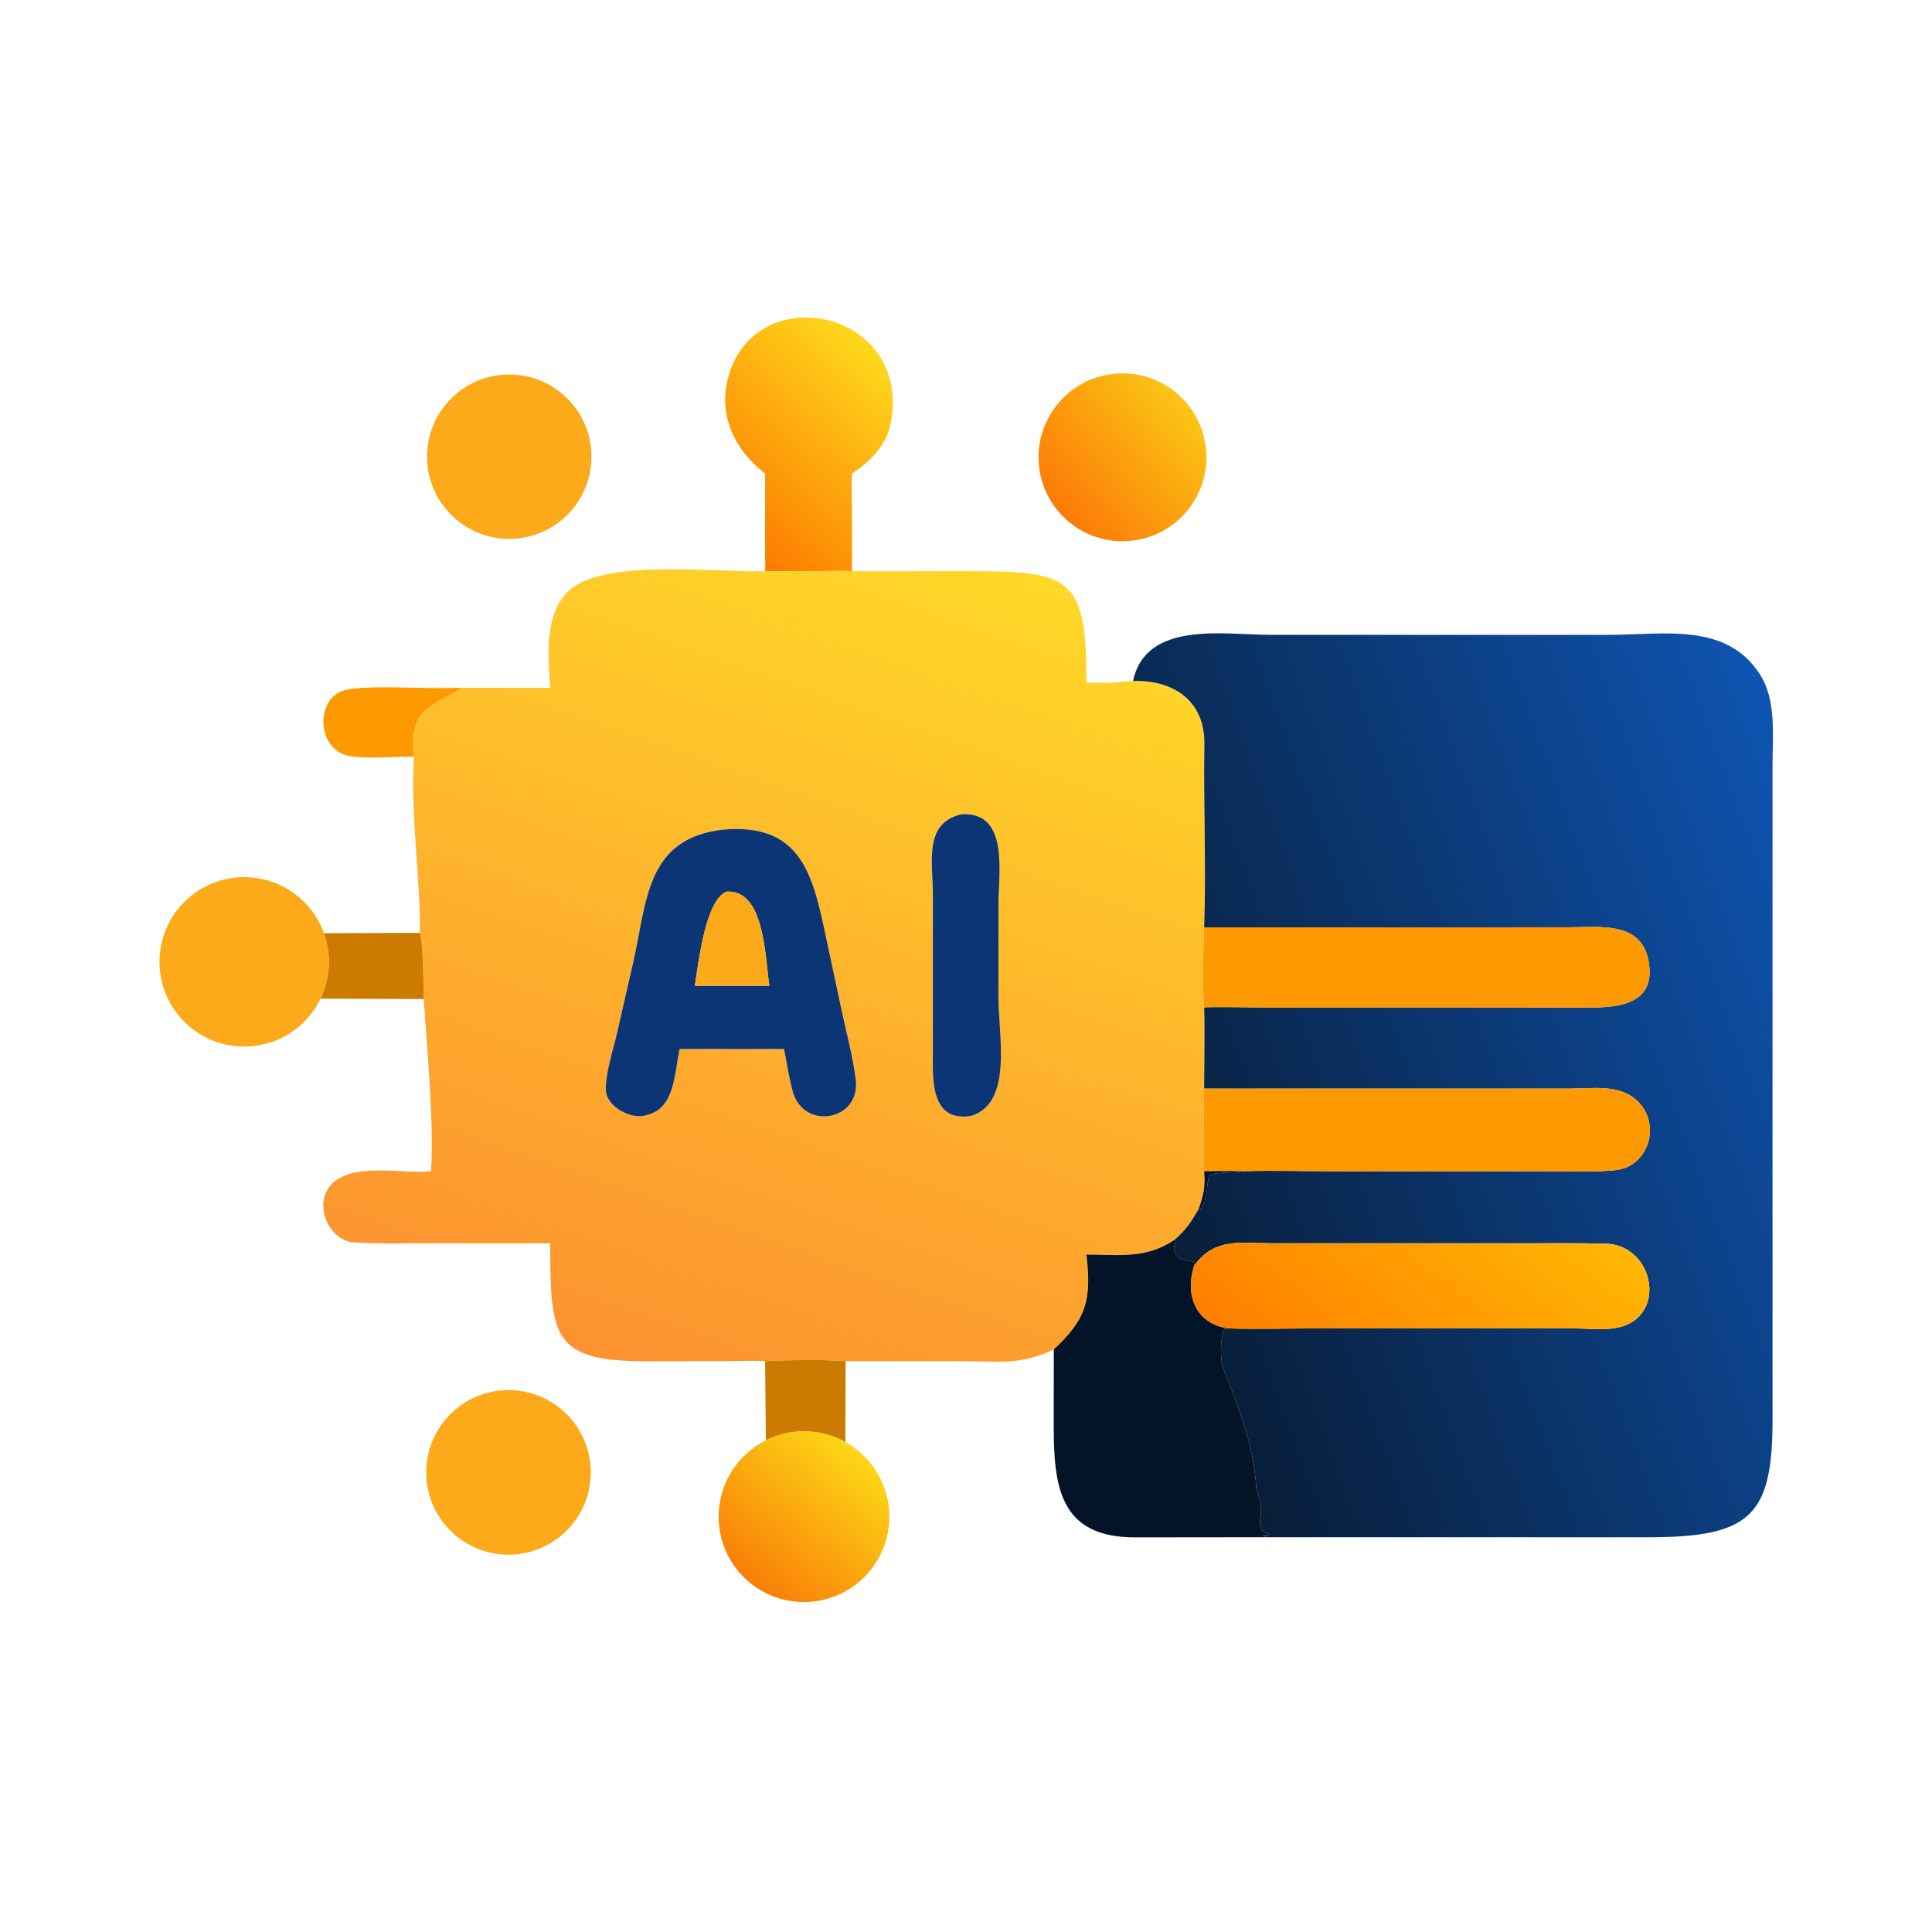
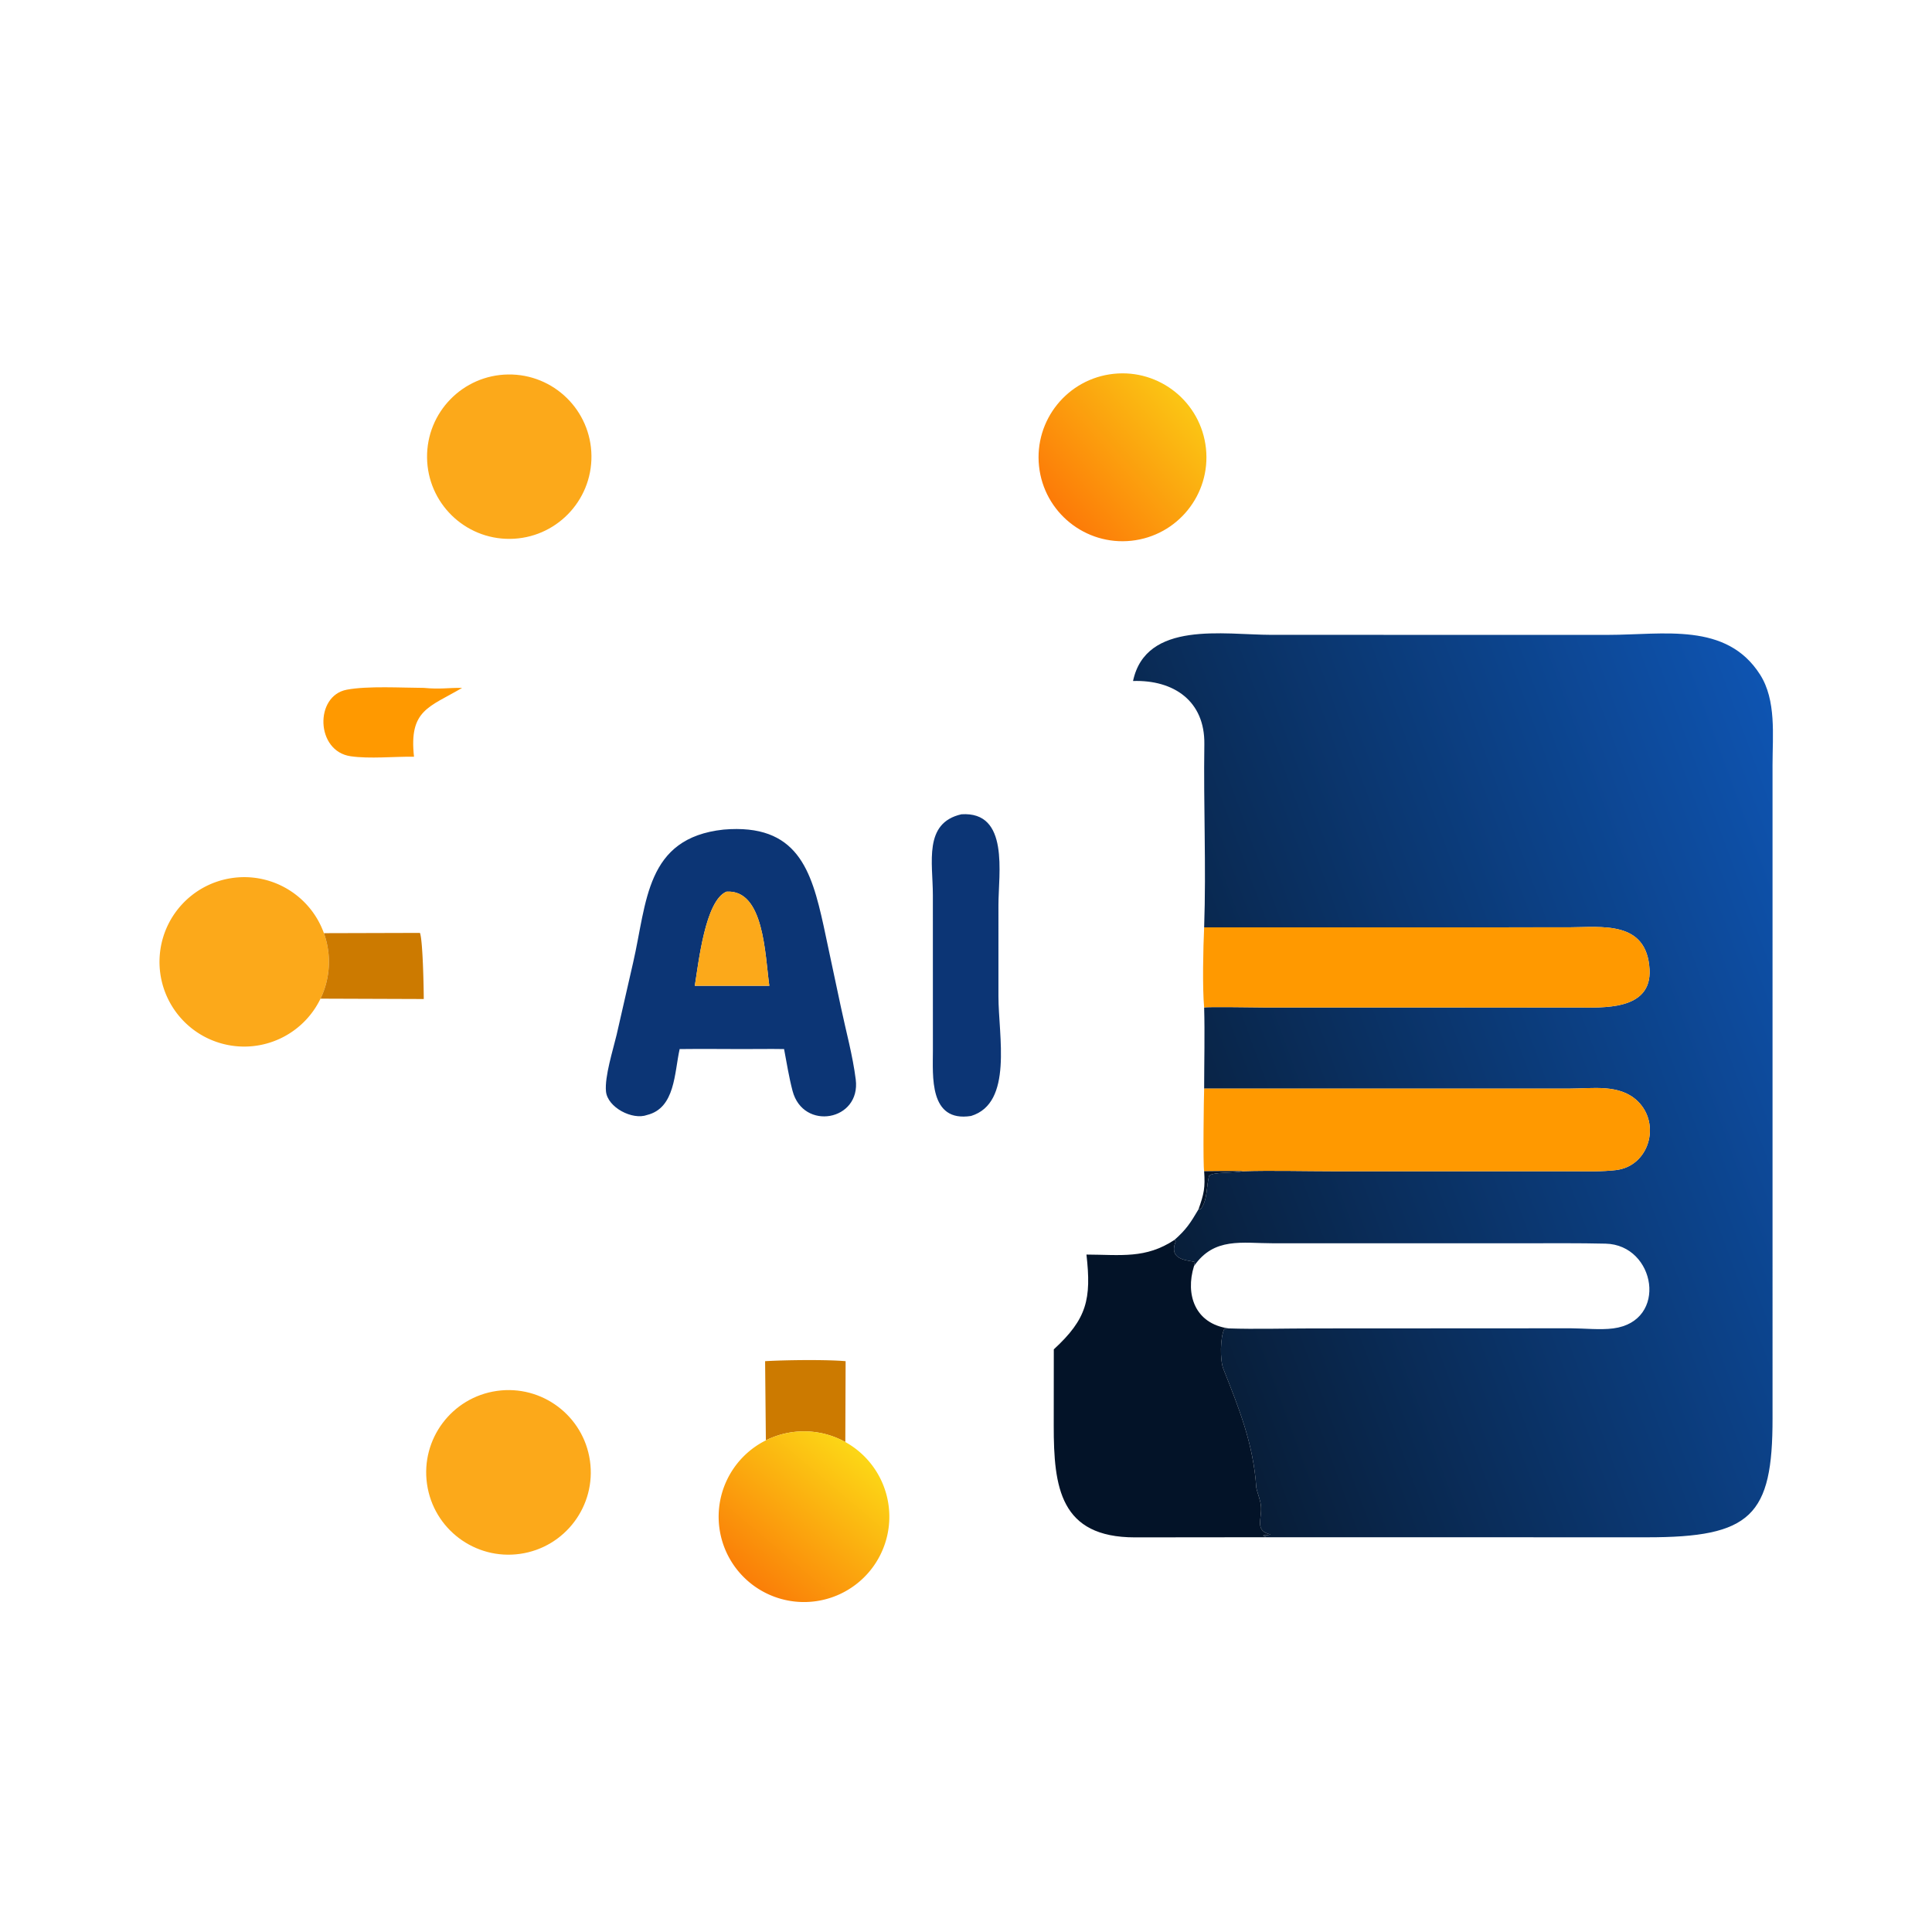
<svg xmlns="http://www.w3.org/2000/svg" width="1024" height="1024" viewBox="0 0 1024 1024">
  <linearGradient id="a" x1="193.006" x2="235.059" y1="140.869" y2="96.205" gradientUnits="userSpaceOnUse">
    <stop offset="0" stop-color="#fd7b00" />
    <stop offset="1" stop-color="#fed71c" />
  </linearGradient>
  <linearGradient id="b" x1="281.047" x2="313.57" y1="135.055" y2="107.165" gradientUnits="userSpaceOnUse">
    <stop offset="0" stop-color="#fc7b08" />
    <stop offset="1" stop-color="#fbc414" />
  </linearGradient>
  <linearGradient id="c" x1="175.629" x2="252.826" y1="365.594" y2="144.569" gradientUnits="userSpaceOnUse">
    <stop offset="0" stop-color="#fd9230" />
    <stop offset="1" stop-color="#ffd828" />
  </linearGradient>
  <linearGradient id="d" x1="301.811" x2="491.477" y1="317.198" y2="247.467" gradientUnits="userSpaceOnUse">
    <stop offset="0" stop-color="#081d37" />
    <stop offset="1" stop-color="#0e54b1" />
  </linearGradient>
  <linearGradient id="e" x1="351.043" x2="401.335" y1="373.199" y2="308.313" gradientUnits="userSpaceOnUse">
    <stop offset="0" stop-color="#ff7f00" />
    <stop offset="1" stop-color="#ffb704" />
  </linearGradient>
  <linearGradient id="f" x1="198.904" x2="227.281" y1="418.708" y2="385.026" gradientUnits="userSpaceOnUse">
    <stop offset="0" stop-color="#fa7f08" />
    <stop offset="1" stop-color="#fcd616" />
  </linearGradient>
-   <path fill="url(#a)" d="M225.816 125.487c-.237 2.991-.001 9.476 0 12.725-.258 3.798.025 9.19 0 13.161-2.865-.18-6.115-.036-9.029-.012l-14.026.012c.012-.992.075-2.462 0-3.413v-22.473c-7.372-5.573-11.89-14.206-10.264-23.306 5.137-28.747 48.812-21.281 43.676 9.406-1.061 6.337-5.326 10.476-10.357 13.9" transform="scale(2)" />
  <path fill="url(#b)" d="M299.852 143.302c-12.222 1.315-23.194-7.533-24.498-19.757s7.554-23.187 19.778-24.48c12.209-1.292 23.156 7.553 24.459 19.76 1.302 12.208-7.532 23.163-19.739 24.477" transform="scale(2)" />
  <path fill="#fca91a" d="M270.25 285.614c-24.016.186-43.652-19.098-43.902-43.112-.25-24.016 18.98-43.704 42.994-44.02 24.106-.317 43.888 19.004 44.138 43.11.252 24.108-19.122 43.836-43.23 44.022" />
-   <path fill="url(#c)" d="M225.816 138.212c.138 4.282-.002 8.852 0 13.161l31.093-.01c26.648-.006 31.085 1.443 31.013 29.588 4.179.122 8.178-.124 12.343-.477 10.74-.339 19.07 5.265 18.898 16.753-.243 16.153.508 32.405-.052 48.537-.254 5.383-.485 16 0 21.227.201 6.9.005 14.53 0 21.507-.091 2.053-.337 20.471 0 21.887.301 4.378-.034 5.967-1.501 10.108-2.099 3.541-3.208 5.32-6.35 8.086-7.663 5.07-14.208 3.933-23.338 3.894 1.336 11.808.138 17.036-8.654 25.12-8.677 4.236-14.411 3.147-23.945 3.147l-31.225-.011c-5.022-.458-16.283-.318-21.337 0-2.295-.2-7.884-.019-10.431-.015l-20.946.028c-24.947.022-25.556-6.322-25.576-31.256l-34.122.009c-5.977.001-12.057.162-17.992-.27-5.813-.421-9.59-7.818-7.38-12.991 3.846-9.001 19.568-5.068 27.508-5.808l.416-.041c.801-13.354-1.069-32.151-1.938-45.633-.004-2.821-.239-15.49-1.007-17.523.081-15.064-2.564-31.999-1.579-46.695-1.37-12.43 4.001-13.078 12.755-18.238-3.951-.044-5.712.416-10.169 0 3.086-.167 7.836-.02 10.994-.018l22.514.018c-.59-8.169-1.518-19.141 4.45-25.29 8.973-9.245 39.125-5.186 52.503-5.633-.078-1.218-.037-2.202 0-3.413.075.951.012 2.421 0 3.413l14.026-.012c2.914-.024 6.164-.168 9.029.012.025-3.971-.258-9.363 0-13.161m28.971 77.581c-10.114 2.292-7.568 12.836-7.571 21.386l.01 41.209c.007 6.673-1.093 19.105 10.105 17.357 11.189-3.397 7.264-21.266 7.265-31.714l.001-24.186c-.002-8.265 2.951-24.89-9.81-24.052m-63.031 4.054c-20.719 2.236-20.28 19.241-23.981 35.298l-4.366 19.1c-.953 4.003-3.195 11.053-2.818 14.981.41 4.273 7.035 7.691 10.91 6.25 7.464-1.838 7.203-11.203 8.615-17.463 5.544-.069 11.148-.013 16.697 0 3.607-.001 7.382-.063 10.975 0 .695 3.678 1.295 7.439 2.24 11.056 2.799 10.718 18.135 7.995 16.753-2.992-.81-6.446-2.583-12.782-3.925-19.154l-4.585-21.542c-3.25-14.776-6.93-27.198-26.515-25.534" transform="scale(2)" />
  <path fill="url(#d)" d="M300.265 180.474c3.431-16.085 24.087-12.243 36.651-12.233l89.25.007c14.69-.001 31.34-3.466 40.267 10.522 4.348 6.813 3.31 16.114 3.307 23.91l.002 173.157c.039 25.922-5.689 31.584-33.313 31.563l-100.718-.017-.516-.143.042.033-.477-.319c.189-.245 1.093.013 1.939-.318-4.253-.905-2.287-4.026-2.513-7.303-.125-1.801-.87-3.299-1.247-5.044-.771-11.586-4.522-20.906-8.725-31.489-.953-2.4-.853-8.487.267-10.693l1.061-.068c6.927.244 15.248.01 22.331.009l68.382-.036c3.574.01 7.797.478 11.272.03 14.677-1.895 11.277-22.144-2.017-22.46-7.089-.168-14.204-.099-21.298-.101l-66.799.002c-8.259.003-15.662-1.704-20.995 6.054l.213-1.049c-.522-.536-7.327-.034-5.053-5.453l-.318-.456c3.142-2.766 4.251-4.545 6.35-8.086l.612-.118c1.796-2.221 1.487-6.135 2.184-8.748 1.01-1.138 6.794-.675 8.964-1.242 7.601-.232 16.353.004 24.028.008h63.61c3.769.006 7.532.129 11.213-.303 8.835-1.036 11.97-12.186 5.832-18.214-4.778-4.693-12.014-3.379-18.182-3.381l-96.76.003c.005-6.977.201-14.607 0-21.507.674-.238 14.762.004 16.61.004l82.123.004c6.854 0 19.922.912 19.302-10.121-.734-13.069-12.824-11.134-21.418-11.126l-96.617.012c.56-16.132-.191-32.384.052-48.537.172-11.488-8.158-17.092-18.898-16.753" transform="scale(2)" />
  <path fill="#f90" d="M219.428 401.068c-10.362-.136-23.597 1.228-33.593-.246-18.545-2.664-19.168-32.044-2.047-35.262 11.214-2.108 29.238-1.002 40.812-.968 8.914.832 12.436-.088 20.338 0-17.508 10.32-28.25 11.616-25.51 36.476" />
  <path fill="#0c3575" d="M514.662 591.49c-22.396 3.496-20.196-21.368-20.21-34.714l-.02-82.418c.006-17.1-5.086-38.188 15.142-42.772 25.522-1.676 19.616 31.574 19.62 48.104l-.002 48.372c-.002 20.896 7.848 56.634-14.53 63.428M360.232 556.026c-2.824 12.52-2.302 31.25-17.23 34.926-7.75 2.882-21-3.954-21.82-12.5-.754-7.856 3.73-21.956 5.636-29.962l8.732-38.2c7.402-32.114 6.524-66.124 47.962-70.596 39.17-3.328 46.53 21.516 53.03 51.068l9.17 43.084c2.684 12.744 6.23 25.416 7.85 38.308 2.764 21.974-27.908 27.42-33.506 5.984-1.89-7.234-3.09-14.756-4.48-22.112-7.186-.126-14.736-.002-21.95 0-11.098-.026-22.306-.138-33.394 0m24.822-83.426c-11.248 4.67-14.754 37.42-16.798 49.882h39.502c-2.346-16.622-2.764-51.164-22.704-49.882" />
  <path fill="#fca91a" d="M169.876 529.31c-9.287 19.256-30.864 29.294-51.575 23.992-20.71-5.302-34.81-24.474-33.701-45.824s17.119-38.956 38.268-42.084 41.57 9.092 48.81 29.206a44.9 44.9 0 0 1-1.802 34.71M368.256 522.482c2.044-12.462 5.55-45.212 16.798-49.882 19.94-1.282 20.358 33.26 22.704 49.882H391.25z" />
  <path fill="#f90" d="m638.222 491.528 193.234-.024c17.188-.016 41.368-3.886 42.836 22.252 1.24 22.066-24.896 20.242-38.604 20.242l-164.246-.008c-3.696 0-31.872-.484-33.22-.008-.97-10.454-.508-31.688 0-42.454" />
  <path fill="#cc7a00" d="m171.679 494.6 50.907-.142c1.536 4.066 2.006 29.404 2.014 35.046l-54.724-.194a44.9 44.9 0 0 0 1.803-34.71" />
  <path fill="#f90" d="m638.222 576.996 193.52-.006c12.336.004 26.808-2.624 36.364 6.762 12.276 12.056 6.006 34.356-11.664 36.428-7.362.864-14.888.618-22.426.606h-127.22c-15.35-.008-32.854-.48-48.056-.016-6.672-.214-13.806-.05-20.518 0-.674-2.832-.182-39.668 0-43.774" />
  <path fill="#031328" d="M638.222 620.77c6.712-.05 13.846-.214 20.518 0-4.34 1.134-15.908.208-17.928 2.484-1.394 5.226-.776 13.054-4.368 17.496l-1.224.236c2.934-8.282 3.604-11.46 3.002-20.216M575.844 664.946c18.26.078 31.35 2.352 46.676-7.788l.636.912c-4.548 10.838 9.062 9.834 10.106 10.906l-.426 2.098c-4.676 15.048.502 30.48 18.248 33.004l-2.122.136c-2.24 4.412-2.44 16.586-.534 21.386 8.406 21.166 15.908 39.806 17.45 62.978.754 3.49 2.244 6.486 2.494 10.088.452 6.554-3.48 12.796 5.026 14.606-1.692.662-3.5.146-3.878.636l.954.638-.084-.066 1.032.286-69.864.074c-39.724 0-43.076-26.552-43.058-59.172l.036-40.482c17.584-16.168 19.98-26.624 17.308-50.24" />
-   <path fill="url(#e)" d="M316.418 335.537c5.333-7.758 12.736-6.051 20.995-6.054l66.799-.002c7.094.002 14.209-.067 21.298.101 13.294.316 16.694 20.565 2.017 22.46-3.475.448-7.698-.02-11.272-.03l-68.382.036c-7.083.001-15.404.235-22.331-.009-8.873-1.262-11.462-8.978-9.124-16.502" transform="scale(2)" />
  <path fill="#cc7a00" d="M405.522 721.458c10.108-.636 32.63-.916 42.674 0l-.162 42.856a45.23 45.23 0 0 0-42.108-.898z" />
  <path fill="#fca91a" d="M275.69 823.574c-23.85 3.416-45.952-13.152-49.362-37.004-3.41-23.85 13.164-45.948 37.014-49.354 23.844-3.404 45.934 13.164 49.344 37.008 3.41 23.842-13.154 45.936-36.996 49.35" />
  <path fill="url(#f)" d="M202.963 381.708a22.616 22.616 0 1 1 9.618 42.844 22.614 22.614 0 0 1-21.583-17.657 22.61 22.61 0 0 1 11.965-25.187" transform="scale(2)" />
</svg>